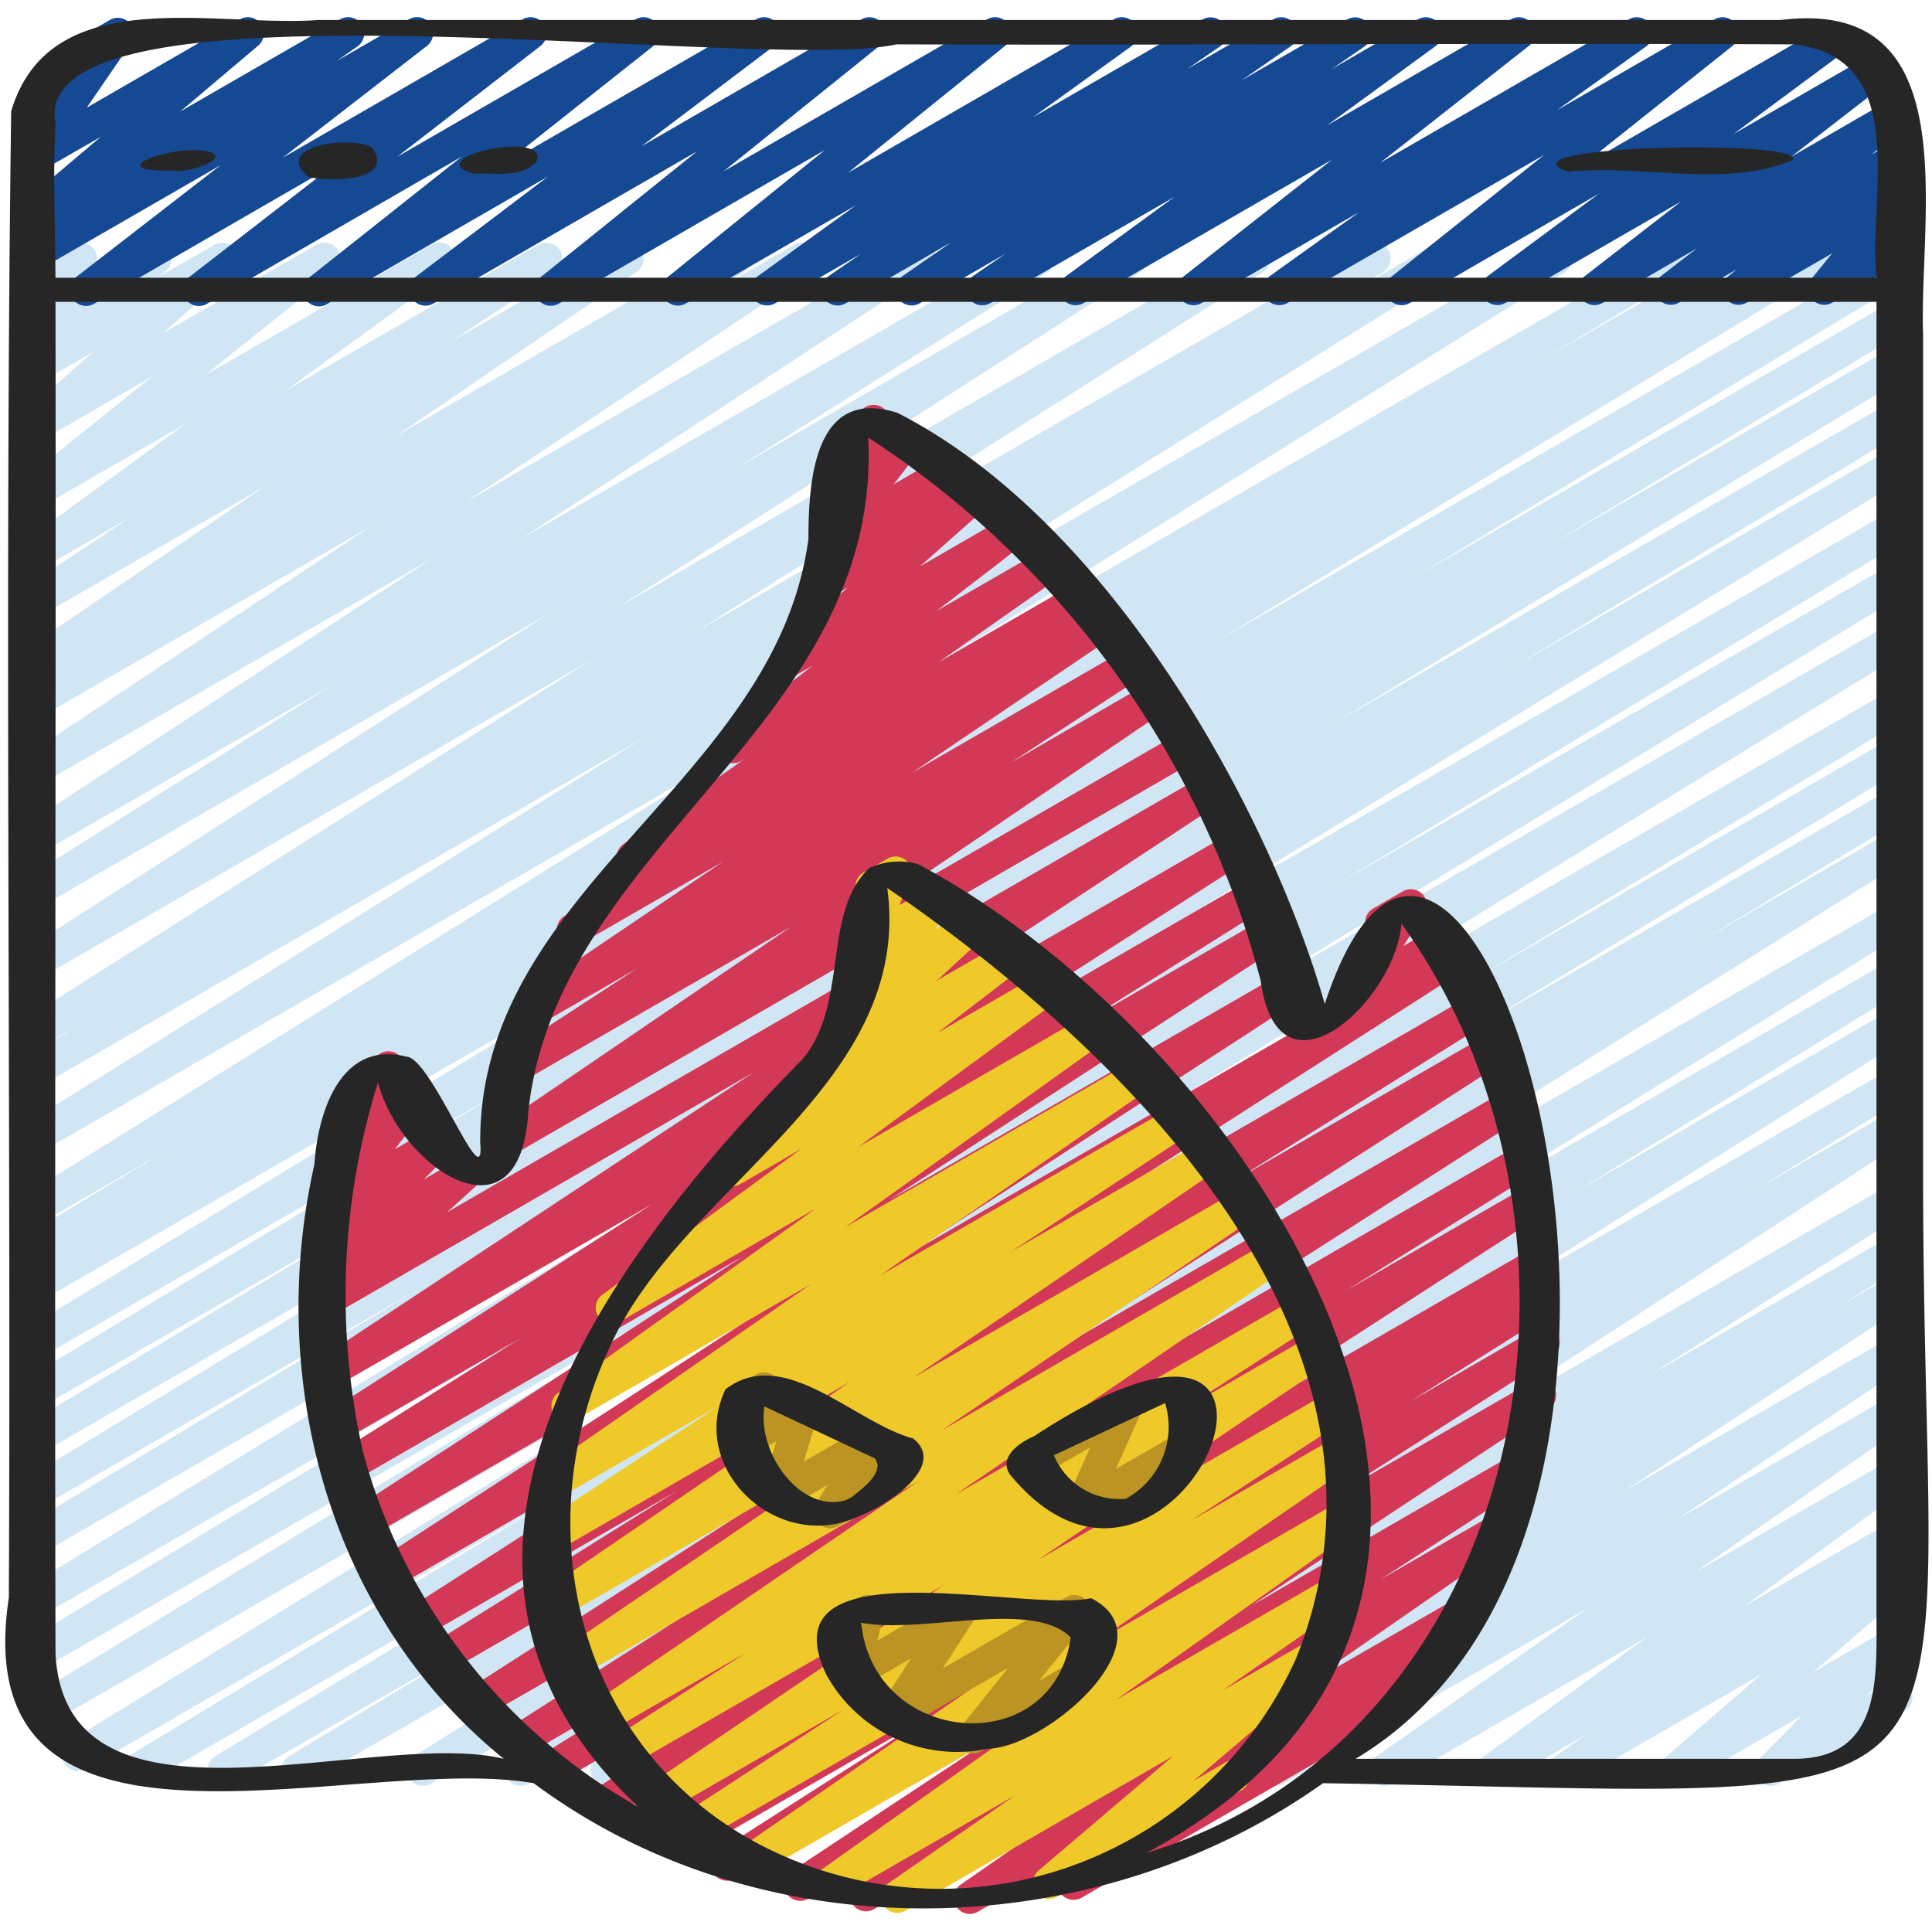
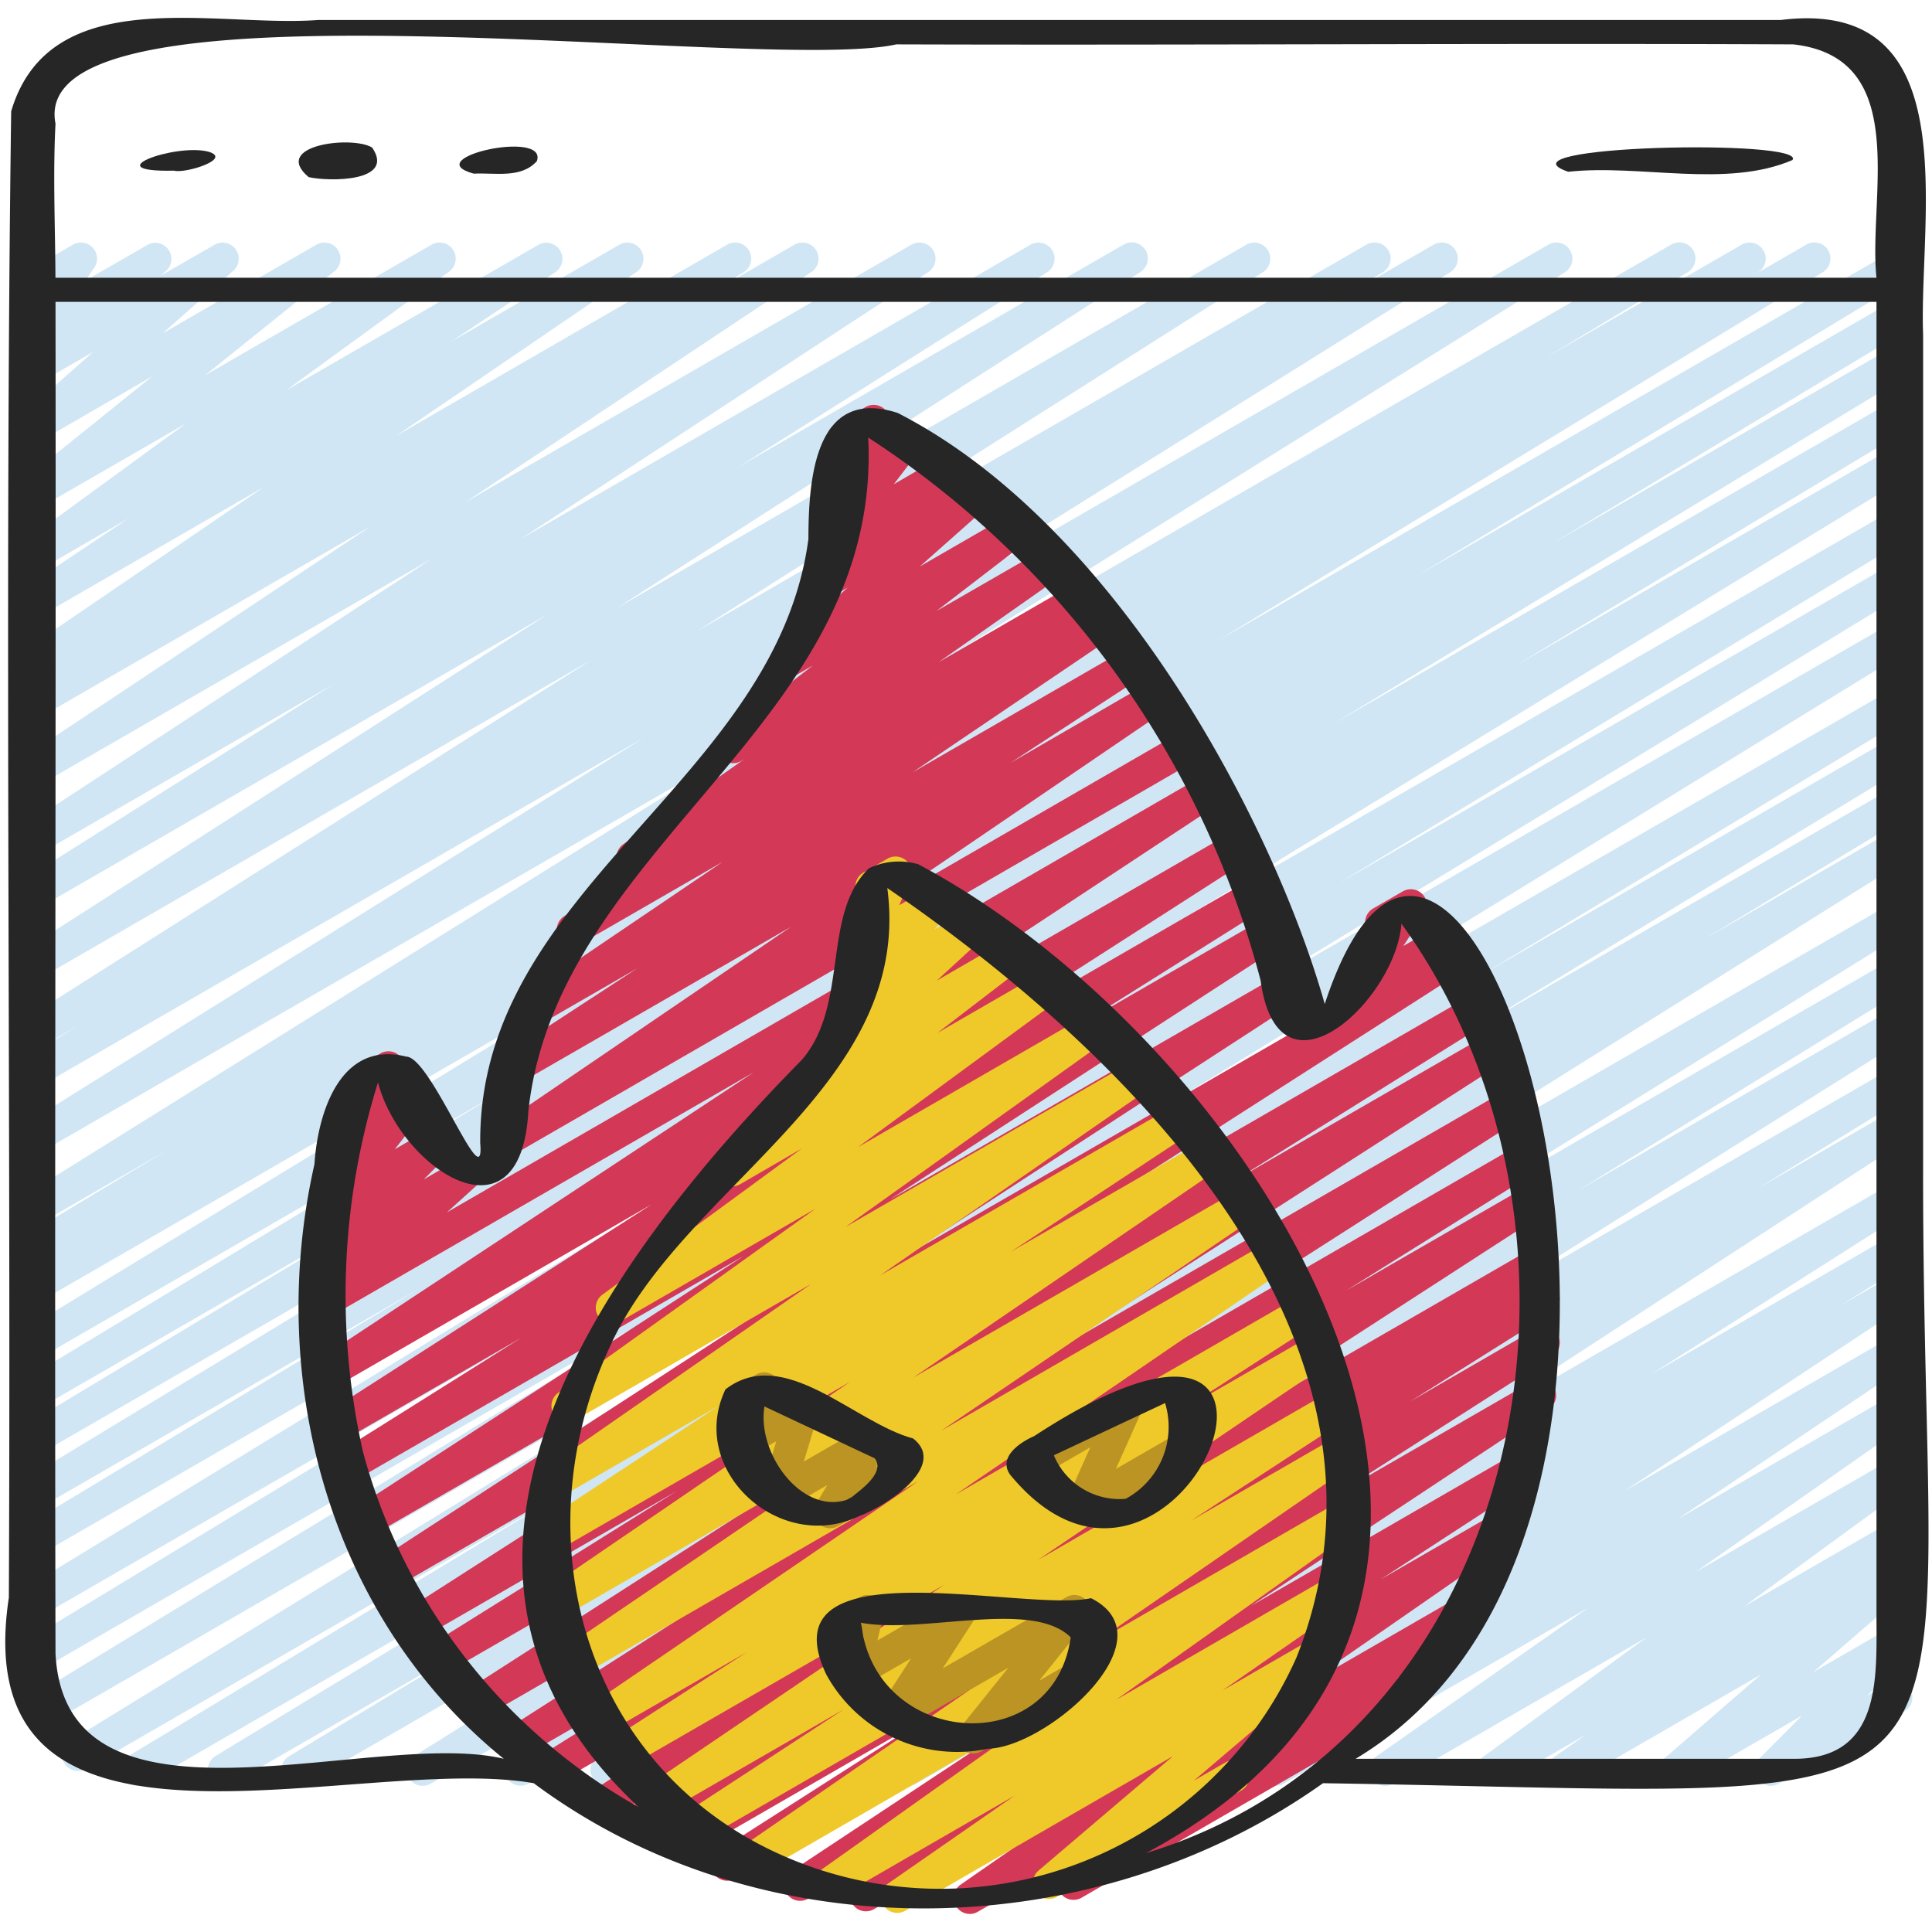
<svg xmlns="http://www.w3.org/2000/svg" id="Icons" height="512" viewBox="0 0 60 60" width="512">
  <path d="m9.234 55.47a.5.5 0 0 1 -.258-.928l6.324-3.818-8.107 4.676a.5.5 0 0 1 -.509-.86l13.495-8.195-15.686 9.055a.5.5 0 0 1 -.509-.86l13.143-7.95-14.464 8.349a.5.5 0 0 1 -.512-.858l24.926-15.3-25.577 14.767a.5.5 0 0 1 -.51-.86l21.185-12.9-20.895 12.062a.5.5 0 0 1 -.509-.861l17.683-10.716-17.175 9.915a.5.5 0 0 1 -.51-.859l23.257-14.2-22.747 13.131a.5.5 0 0 1 -.508-.86l12.21-7.357-11.702 6.757a.5.5 0 0 1 -.508-.86l17.8-10.79-17.293 9.981a.5.5 0 0 1 -.507-.861l11.083-6.67-10.576 6.1a.5.5 0 0 1 -.508-.86l14.763-8.92-14.255 8.229a.5.5 0 0 1 -.509-.859l18.837-11.473-18.329 10.583a.5.5 0 0 1 -.506-.861l.441-.265a.5.5 0 0 1 -.442-.894l4.413-2.657-3.906 2.255a.5.5 0 0 1 -.514-.857l22.48-14.021-21.967 12.679a.5.5 0 0 1 -.514-.856l19.243-12.017-18.729 10.813a.5.5 0 0 1 -.508-.861l1.68-1.019-1.172.677a.5.5 0 0 1 -.517-.855l17.609-11.167-17.093 9.868a.5.5 0 0 1 -.52-.853l16.245-10.426-15.725 9.077a.5.5 0 0 1 -.516-.855l9.6-6.057-9.085 5.246a.5.5 0 0 1 -.524-.85l12.656-8.289-12.132 7a.5.5 0 0 1 -.527-.848l10.764-7.159-10.238 5.914a.5.5 0 0 1 -.517-.856l.972-.614-.455.262a.5.5 0 0 1 -.532-.846l7.459-5.087-6.926 4a.5.5 0 0 1 -.527-.848l3.242-2.173-2.717 1.572a.5.5 0 0 1 -.544-.837l5.054-3.687-4.51 2.6a.5.5 0 0 1 -.563-.822l4.02-3.238-3.457 2a.5.5 0 0 1 -.582-.807l2.2-1.949-1.619.933a.5.5 0 0 1 -.583-.8l.368-.328a.493.493 0 0 1 -.4-.158.5.5 0 0 1 -.048-.621l.528-.779a.5.5 0 0 1 -.056-.895l1.183-.684a.5.5 0 0 1 .664.714l-.273.4 1.935-1.114a.5.5 0 0 1 .583.8l-.182.162 1.677-.962a.5.5 0 0 1 .582.806l-2.2 1.949 4.776-2.755a.5.5 0 0 1 .564.822l-4.019 3.232 7.03-4.054a.5.5 0 0 1 .545.837l-5.055 3.682 7.838-4.519a.5.5 0 0 1 .527.848l-3.244 2.162 5.224-3.01a.5.5 0 0 1 .533.845l-7.459 5.088 10.279-5.939a.5.5 0 0 1 .517.855l-.975.617 2.551-1.472a.5.5 0 0 1 .527.848l-10.76 7.158 13.867-8.007a.5.5 0 0 1 .524.85l-12.662 8.293 15.838-9.143a.5.5 0 0 1 .516.855l-9.592 6.052 11.961-6.908a.5.5 0 0 1 .521.853l-16.247 10.429 19.543-11.282a.5.5 0 0 1 .517.854l-17.604 11.164 20.818-12.019a.5.5 0 0 1 .509.86l-1.7 1.032 3.278-1.892a.5.5 0 0 1 .515.856l-19.242 12.015 22.292-12.872a.5.5 0 0 1 .514.856l-22.471 14.021 25.768-14.877a.5.5 0 0 1 .508.861l-4.414 2.657 6.1-3.519a.5.5 0 0 1 .506.861l-.184.112 1.684-.973a.5.5 0 0 1 .51.859l-18.832 11.467 20.461-11.815a.5.5 0 0 1 .509.86l-14.782 8.94 14.743-8.514a.5.5 0 0 1 .508.861l-11.052 6.653 10.544-6.087a.5.5 0 0 1 .509.86l-17.81 10.8 17.3-9.989a.5.5 0 0 1 .508.862l-12.209 7.354 11.7-6.756a.5.5 0 0 1 .51.86l-23.273 14.211 22.765-13.143a.5.5 0 0 1 .509.86l-17.645 10.694 17.136-9.894a.5.5 0 0 1 .509.86l-21.189 12.908 20.68-11.94a.5.5 0 0 1 .511.859l-24.944 15.308 24.433-14.1a.5.5 0 0 1 .509.86l-13.145 7.949 12.636-7.3a.5.5 0 0 1 .509.861l-13.487 8.19 12.978-7.487a.5.5 0 0 1 .509.86l-6.308 3.81 5.8-3.348a.5.5 0 0 1 .515.857l-22.228 13.921 21.712-12.537a.5.5 0 0 1 .512.857l-14.6 9.029 14.088-8.135a.5.5 0 0 1 .512.859l-10.239 6.306 9.727-5.615a.5.5 0 0 1 .515.857l-13.6 8.525 13.085-7.556a.5.5 0 0 1 .511.859l-4.642 2.859 4.131-2.385a.5.5 0 0 1 .522.852l-14.964 9.732 14.442-8.337a.5.5 0 0 1 .517.854l-7.972 5.064 7.455-4.3a.5.5 0 0 1 .515.856l-2.068 1.295 1.553-.9a.5.5 0 0 1 .525.849l-8.769 5.8 8.244-4.759a.5.5 0 0 1 .528.848l-7.147 4.8 6.619-3.822a.5.5 0 0 1 .537.842l-6.609 4.63 6.072-3.5a.5.5 0 0 1 .545.836l-5.093 3.72 4.548-2.625a.5.5 0 0 1 .536.843l-.982.686.446-.257a.5.5 0 0 1 .577.811l-2.984 2.587 2.407-1.389a.5.5 0 0 1 .6.785l-1.33 1.336.634-.365a.5.5 0 1 1 .5.865l-3.889 2.24a.5.5 0 0 1 -.6-.785l1.329-1.336-3.678 2.121a.5.5 0 0 1 -.577-.81l2.983-2.587-5.885 3.4a.5.5 0 0 1 -.536-.842l.981-.687-2.652 1.526a.5.5 0 0 1 -.545-.836l5.089-3.717-7.884 4.553a.5.5 0 0 1 -.537-.841l6.609-4.631-9.479 5.472a.5.5 0 0 1 -.529-.847l7.151-4.8-9.789 5.647a.5.5 0 0 1 -.526-.849l8.771-5.8-11.517 6.649a.5.5 0 0 1 -.516-.856l2.051-1.283-3.707 2.139a.5.5 0 0 1 -.517-.854l7.975-5.063-10.254 5.917a.5.5 0 0 1 -.522-.851l14.976-9.736-18.346 10.587a.5.5 0 0 1 -.512-.858l4.639-2.856-6.436 3.714a.5.5 0 0 1 -.516-.856l13.6-8.521-16.246 9.377a.5.5 0 0 1 -.513-.858l10.242-6.308-12.412 7.166a.5.5 0 0 1 -.512-.857l14.6-9.028-17.124 9.885a.5.5 0 0 1 -.515-.856l22.225-13.916-25.59 14.772a.5.5 0 0 1 -.25.07z" fill="#d0e6f4" />
-   <path d="m2.677 9.5a.5.5 0 0 1 -.307-.9l4.479-3.469-5.569 3.214a.5.5 0 0 1 -.538-.845l.643-.452-.1.06a.5.5 0 0 1 -.578-.808l2.42-2.049-1.847 1.062a.5.5 0 0 1 -.662-.713l1.382-2.01-.136.078a.5.5 0 0 1 -.5-.865l2.047-1.183a.5.5 0 0 1 .662.716l-1.379 2.007 4.755-2.743a.5.5 0 0 1 .573.814l-2.422 2.048 4.963-2.862a.5.5 0 0 1 .539.841l-.645.454 2.243-1.295a.5.5 0 0 1 .557.828l-4.479 3.472 7.451-4.3a.5.5 0 0 1 .556.828l-4.449 3.441 7.4-4.269a.5.5 0 0 1 .561.824l-4.713 3.733 7.898-4.557a.5.5 0 0 1 .552.831l-4.114 3.112 6.834-3.943a.5.5 0 0 1 .563.822l-4.848 3.9 8.185-4.722a.5.5 0 0 1 .565.821l-4.876 3.94 8.248-4.761a.5.5 0 0 1 .543.838l-3.064 2.209 5.284-3.047a.5.5 0 0 1 .533.844l-1.02.7 2.676-1.544a.5.5 0 0 1 .535.843l-1.517 1.05 3.283-1.893a.5.5 0 0 1 .533.844l-1.019.7 2.675-1.544a.5.5 0 0 1 .545.836l-3.373 2.464 5.718-3.3a.5.5 0 0 1 .559.825l-4.618 3.631 7.722-4.456a.5.5 0 0 1 .541.839l-2.776 1.985 4.895-2.824a.5.5 0 0 1 .562.823l-4.744 3.777 7.674-4.429a.5.5 0 0 1 .548.834l-3.452 2.559 4.238-2.447a.5.5 0 0 1 .557.828l-3 2.322 3.05-1.76a.5.5 0 0 1 .555.829l-1.118.864.61-.352a.5.5 0 0 1 .567.82l-.4.33a.5.5 0 0 1 .48.8l-.635.784h.006a.5.5 0 1 1 .5.865l-2.344 1.353a.5.5 0 0 1 -.638-.747l.635-.783-2.658 1.53a.5.5 0 0 1 -.567-.819l.268-.22-1.8 1.04a.5.5 0 0 1 -.556-.828l1.12-.864-2.935 1.698a.5.5 0 0 1 -.557-.828l2.995-2.321-5.459 3.151a.5.5 0 0 1 -.548-.834l3.456-2.56-5.883 3.4a.5.5 0 0 1 -.561-.823l4.744-3.781-7.979 4.601a.5.5 0 0 1 -.541-.839l2.775-1.986-4.9 2.827a.5.5 0 0 1 -.559-.825l4.619-3.633-7.727 4.46a.5.5 0 0 1 -.544-.836l3.373-2.465-5.72 3.3a.5.5 0 0 1 -.533-.845l1.012-.694-2.669 1.543a.5.5 0 0 1 -.535-.844l1.519-1.053-3.286 1.9a.5.5 0 0 1 -.533-.845l1.02-.7-2.679 1.544a.5.5 0 0 1 -.543-.838l3.065-2.212-5.286 3.051a.5.5 0 0 1 -.565-.822l4.876-3.94-8.252 4.764a.5.5 0 0 1 -.564-.824l4.846-3.9-8.186 4.727a.5.5 0 0 1 -.552-.831l4.116-3.117-6.838 3.949a.5.5 0 0 1 -.561-.828l4.713-3.735-7.901 4.565a.5.5 0 0 1 -.556-.83l4.448-3.444-7.4 4.274a.491.491 0 0 1 -.252.07z" fill="#164993" />
  <path d="m42 31.369a.5.5 0 0 1 -.418-.775l1.018-1.545a.518.518 0 0 1 -.137-.153.5.5 0 0 1 .184-.684l.916-.528a.5.5 0 0 1 .668.709l-.652.987.887-.512a.5.5 0 1 1 .5.865l-2.721 1.567a.489.489 0 0 1 -.245.069z" fill="#d33957" />
  <path d="m30.119 59.439a.5.5 0 0 1 -.285-.911l6.795-4.715-9.486 5.477a.5.5 0 0 1 -.523-.852l4.8-3.124-6.32 3.651a.5.5 0 0 1 -.526-.85l9.26-6.124-11.008 6.353a.5.5 0 0 1 -.519-.854l6.61-4.222-7.694 4.441a.5.5 0 0 1 -.516-.855l4.424-2.782-5.207 3.006a.5.5 0 0 1 -.514-.857l.84-.521-1.354.781a.5.5 0 0 1 -.521-.852l12.441-8.052-13.516 7.803a.5.5 0 0 1 -.515-.857l5.832-3.642-6.33 3.654a.5.5 0 0 1 -.519-.853l12.413-7.944-13.14 7.586a.5.5 0 0 1 -.521-.853l13.817-8.871-14.461 8.343a.5.5 0 0 1 -.515-.856l7.653-4.779-7.9 4.558a.5.5 0 0 1 -.519-.853l14.037-9-14.412 8.323a.5.5 0 0 1 -.523-.852l12.065-7.839-12.27 7.083a.5.5 0 0 1 -.522-.852l12.122-7.867-12.169 7.025a.5.5 0 0 1 -.516-.856l5.768-3.624-5.559 3.209a.5.5 0 0 1 -.519-.854l10.145-6.509-9.871 5.7a.5.5 0 0 1 -.525-.85l13.554-8.944-13.11 7.567a.5.5 0 0 1 -.585-.8l.916-.827-.263.152a.5.5 0 0 1 -.6-.787l.77-.769a.5.5 0 0 1 -.637-.744l.943-1.207a.5.5 0 0 1 -.549-.116.5.5 0 0 1 -.065-.611l.635-1.02a.509.509 0 0 1 -.192-.188.5.5 0 0 1 .184-.683l.964-.556a.5.5 0 0 1 .674.7l-.362.582.431-.248a.5.5 0 0 1 .644.74l-.937 1.2 1.067-.616a.5.5 0 0 1 .6.786l-.768.767 1.054-.608a.5.5 0 0 1 .585.8l-.917.829 23.518-13.582a.5.5 0 0 1 .526.85l-13.548 8.94 13.856-8a.5.5 0 0 1 .52.854l-10.143 6.508 10.207-5.893a.5.5 0 0 1 .516.857l-5.774 3.628 5.666-3.271a.5.5 0 0 1 .522.852l-12.123 7.867 12.075-6.972a.5.5 0 0 1 .523.852l-12.054 7.834 16.589-9.573a.5.5 0 0 1 .519.853l-14.043 9 14.312-8.263a.5.5 0 0 1 .515.857l-7.661 4.781 7.657-4.42a.5.5 0 0 1 .52.854l-13.814 8.877 13.9-8.021a.5.5 0 0 1 .52.853l-12.407 7.94 12.342-7.126a.5.5 0 0 1 .515.856l-5.82 3.635 5.564-3.212a.5.5 0 0 1 .522.853l-12.439 8.05 12.17-7.027a.5.5 0 0 1 .514.858l-.861.533.42-.242a.5.5 0 0 1 .516.855l-4.419 2.777 3.9-2.255a.5.5 0 0 1 .52.853l-6.62 4.23 5.982-3.449a.5.5 0 0 1 .525.85l-9.262 6.126 8.31-4.8a.5.5 0 0 1 .523.852l-4.8 3.122 3.671-2.119a.5.5 0 0 1 .535.843l-6.8 4.715 4.9-2.827a.5.5 0 0 1 .536.843l-2.33 1.623a.5.5 0 0 1 .443.893l-10.255 5.921a.5.5 0 0 1 -.535-.842l2.3-1.6-4.974 2.871a.494.494 0 0 1 -.25.068z" fill="#d33957" />
  <path d="m15.664 35.948a.5.5 0 0 1 -.281-.913l9.176-6.249-8.347 4.814a.5.5 0 0 1 -.524-.851l4.1-2.676-3.042 1.756a.5.5 0 0 1 -.674-.167.5.5 0 0 1 .144-.68l6.227-4.216-4.41 2.545a.5.5 0 0 1 -.523-.851l2.057-1.342a.5.5 0 0 1 -.212-.9l3.762-2.643-.1.06a.5.5 0 0 1 -.555-.829l2.779-2.136-.439.254a.5.5 0 0 1 -.582-.807l2.105-1.867-.583.336a.5.5 0 0 1 -.582-.807l.627-.556a.5.5 0 0 1 -.348-.8l.809-1.059a.5.5 0 0 1 -.595-.721l.325-.566a.493.493 0 0 1 -.228-.206.5.5 0 0 1 .183-.682l.949-.548a.5.5 0 0 1 .684.681l-.12.206.46-.264a.5.5 0 0 1 .647.736l-.795 1.039 1.442-.839a.5.5 0 0 1 .582.807l-.284.252.595-.343a.5.5 0 0 1 .582.807l-2.106 1.868 2.746-1.585a.5.5 0 0 1 .554.829l-2.779 2.136 3.3-1.9a.5.5 0 0 1 .537.842l-3.769 2.647 4.2-2.426a.5.5 0 0 1 .524.851l-.377.247.527-.305a.5.5 0 0 1 .531.847l-6.223 4.212 6.641-3.834a.5.5 0 0 1 .519.848l-4.111 2.687 4.32-2.5a.5.5 0 0 1 .531.846l-9.172 6.246 9.6-5.543a.5.5 0 0 1 .5.865l-21.254 12.28a.494.494 0 0 1 -.25.067z" fill="#d33957" />
  <path d="m27.863 59.407a.5.5 0 0 1 -.285-.91l3.934-2.733-5.563 3.211a.5.5 0 0 1 -.539-.84l7.579-5.384-9.35 5.4a.5.5 0 0 1 -.534-.844l8.133-5.6-9.391 5.422a.5.5 0 0 1 -.524-.852l4.88-3.189-5.472 3.159a.5.5 0 0 1 -.673-.167.5.5 0 0 1 .143-.68l9.121-6.182-9.855 5.682a.5.5 0 0 1 -.521-.852l4.241-2.735-4.429 2.557a.5.5 0 0 1 -.532-.846l10.292-7.024-10.6 6.119a.5.5 0 0 1 -.531-.845l9.748-6.625-9.705 5.6a.5.5 0 0 1 -.53-.849l9.5-6.487-9.108 5.258a.5.5 0 0 1 -.525-.85l5.547-3.657-4.921 2.841a.5.5 0 0 1 -.535-.844l8.342-5.792-7.333 4.231a.5.5 0 0 1 -.541-.838l8-5.724-6.073 3.506a.5.5 0 0 1 -.546-.836l6.193-4.539-1.9 1.1a.5.5 0 0 1 -.555-.83l2.977-2.283a.5.5 0 0 1 -.338-.868l1.528-1.4a.507.507 0 0 1 -.486-.178.5.5 0 0 1 .02-.649l.7-.773a.5.5 0 0 1 -.406-.691l.45-1.097a.5.5 0 0 1 -.078-.9l.75-.433a.5.5 0 0 1 .71.628l-.344.817.962-.554a.5.5 0 0 1 .62.768l-.488.537.918-.529a.5.5 0 0 1 .588.8l-1.436 1.32 2.042-1.179a.5.5 0 0 1 .554.829l-2.575 1.975 3.176-1.833a.5.5 0 0 1 .546.836l-6.192 4.546 7.074-4.084a.5.5 0 0 1 .541.839l-8 5.723 8.894-5.134a.5.5 0 0 1 .536.843l-8.353 5.793 9.086-5.245a.5.5 0 0 1 .525.85l-5.546 3.658 5.923-3.419a.5.5 0 0 1 .533.846l-9.494 6.485 10.083-5.821a.5.5 0 0 1 .532.846l-9.745 6.623 10.211-5.9a.5.5 0 0 1 .533.846l-10.298 7.037 10.665-6.157a.5.5 0 0 1 .52.852l-4.243 2.737 4.207-2.429a.5.5 0 0 1 .53.847l-9.117 6.179 9.128-5.269a.5.5 0 0 1 .524.851l-4.9 3.2 4.625-2.67a.5.5 0 0 1 .533.844l-8.125 5.601 7.675-4.433a.5.5 0 0 1 .539.84l-7.579 5.384 6.7-3.868a.5.5 0 0 1 .536.843l-3.931 2.734 2.714-1.566a.5.5 0 0 1 .574.813l-4.177 3.553.956-.552a.5.5 0 1 1 .5.865l-5.706 3.294a.5.5 0 0 1 -.574-.813l4.175-3.555-8.314 4.8a.491.491 0 0 1 -.25.068z" fill="#efc929" />
  <path d="m25.771 47.459a.5.5 0 0 1 -.428-.759l.349-.579-1.324.765a.5.5 0 0 1 -.728-.577l.468-1.551-.757.437a.5.5 0 0 1 -.717-.612l.25-.649a.505.505 0 0 1 -.217-.2.5.5 0 0 1 .184-.683l.631-.364a.506.506 0 0 1 .576.053.5.5 0 0 1 .141.56l-.125.324.629-.362a.5.5 0 0 1 .729.577l-.469 1.55 1.914-1.1a.5.5 0 0 1 .678.692l-.35.578.274-.158a.5.5 0 1 1 .5.865l-1.958 1.132a.494.494 0 0 1 -.25.061z" fill="#bc9424" />
  <path d="m33.568 47.32a.5.5 0 0 1 -.456-.7l.747-1.672-1.573.909a.5.5 0 0 1 -.5-.866l2.91-1.679a.5.5 0 0 1 .706.636l-.747 1.671 1.965-1.134a.5.5 0 0 1 .5.866l-3.3 1.906a.5.5 0 0 1 -.252.063z" fill="#bc9424" />
  <path d="m30.22 54.455a.5.5 0 0 1 -.39-.812l1.482-1.849-3.325 1.92a.5.5 0 0 1 -.67-.7l.976-1.512-1.542.89a.5.5 0 0 1 -.737-.546l.189-.814a.5.5 0 0 1 -.418-.9l.915-.532a.5.5 0 0 1 .738.546l-.188.8 2.336-1.346a.5.5 0 0 1 .67.7l-.976 1.511 3.838-2.211a.5.5 0 0 1 .64.745l-1.483 1.849.866-.5a.5.5 0 0 1 .5.866l-3.171 1.83a.489.489 0 0 1 -.25.065z" fill="#bc9424" />
  <g fill="#262626">
    <path d="m59.724 36.148v-25.757c-.138-3.691 1.393-10.491-4.419-9.77h-45.429c-3.192.242-8.325-1.221-9.529 2.835-.207 15.365-.001 30.777-.072 46.157-1.4 9.264 10.792 4.8 16.3 5.766 7.071 5.268 17.34 5.1 24.512 0 22 .339 18.597 2.029 18.637-19.231zm-58-32.307c-.963-4.883 21.954-1.536 26.112-2.463 9.283.029 18.577-.041 27.854 0 3.69.411 2.322 4.737 2.586 7.247h-56.554c-.007-1.588-.081-3.199.002-4.784zm9.549 41.247a22.177 22.177 0 0 1 .466-11.473c.688 2.652 4.428 5.163 4.668.914.874-8.3 11-12.018 10.556-20.94a28.84 28.84 0 0 1 12.186 16.858c.547 4.016 4.192.62 4.374-1.762 6.894 9.54 3.974 25.235-7.936 28.866 14.491-7.718 3.594-25.034-7.067-30.71a2.168 2.168 0 0 0 -1.535.124c-1.473 1.428-.612 4.231-2.076 5.942-6 6.1-13.156 15.686-5.068 23.221a18.034 18.034 0 0 1 -8.568-11.04zm12.878 12.468c-6.034-2.767-7.948-9.814-5.227-15.695 2.237-5.035 9.455-8.083 8.632-14.282 7.462 5.113 16.606 14.05 12.711 23.887a12.112 12.112 0 0 1 -16.116 6.09zm31.575-2.935h-13.626c12.532-7.509 3.356-36.556-.959-23.44-1.584-5.6-6.446-14.872-13.263-18.357-2.577-.833-2.77 2.067-2.772 3.916-1.006 7.56-10.253 10.834-10.192 18.765.152 1.781-1.526-2.678-2.293-2.69-2.048-.516-2.751 1.731-2.856 3.343-1.513 6.684.453 14.074 5.88 18.463-4.034-.975-13.612 2.8-13.921-3.269-.032-13.993.019-27.986 0-41.978h56.552v40.758c0 1.951.174 4.489-2.55 4.489z" />
    <path d="m26.681 47.085c.8-.293 2.769-1.548 1.681-2.41-1.841-.494-4.009-2.93-5.833-1.527-1.194 2.519 1.688 5.123 4.152 3.937zm-2.94-3.406 3.425 1.611c.342.444-.457.991-.709 1.2-.057.034-.116.064-.174.094-1.411.439-2.783-1.466-2.542-2.905z" />
    <path d="m31.372 45.8c5.211 6.319 11.008-7.913.745-1.2-.442.192-1.132.657-.745 1.2zm2.411-1.1q1.2-.564 2.4-1.127a2.539 2.539 0 0 1 -1.224 2.974 2.212 2.212 0 0 1 -2.225-1.338s0-.009 0-.016z" />
    <path d="m30.679 54.308c1.816-.028 5.715-3.409 3.205-4.675-2.109.46-10.153-1.7-8.221 2.374a4.632 4.632 0 0 0 5.016 2.301zm-3.846-3.387c-.05-.171-.052-.36-.1-.526 1.922.362 5.316-.741 6.519.455-.519 3.656-5.598 3.436-6.419.071z" />
    <path d="m5.406 5.3c.331.1 1.838-.366 1.064-.59-1.026-.267-3.537.644-1.064.59z" />
    <path d="m9.584 5.5c.634.144 2.708.156 1.973-.918-.626-.382-3.145-.073-1.973.918z" />
-     <path d="m14.713 5.393c.656-.035 1.468.16 1.959-.388.361-1.005-3.719-.09-1.959.388z" />
+     <path d="m14.713 5.393c.656-.035 1.468.16 1.959-.388.361-1.005-3.719-.09-1.959.388" />
    <path d="m48.7 5.334c2.256-.241 4.9.521 6.965-.363.485-.663-9.354-.458-6.965.363z" />
  </g>
</svg>